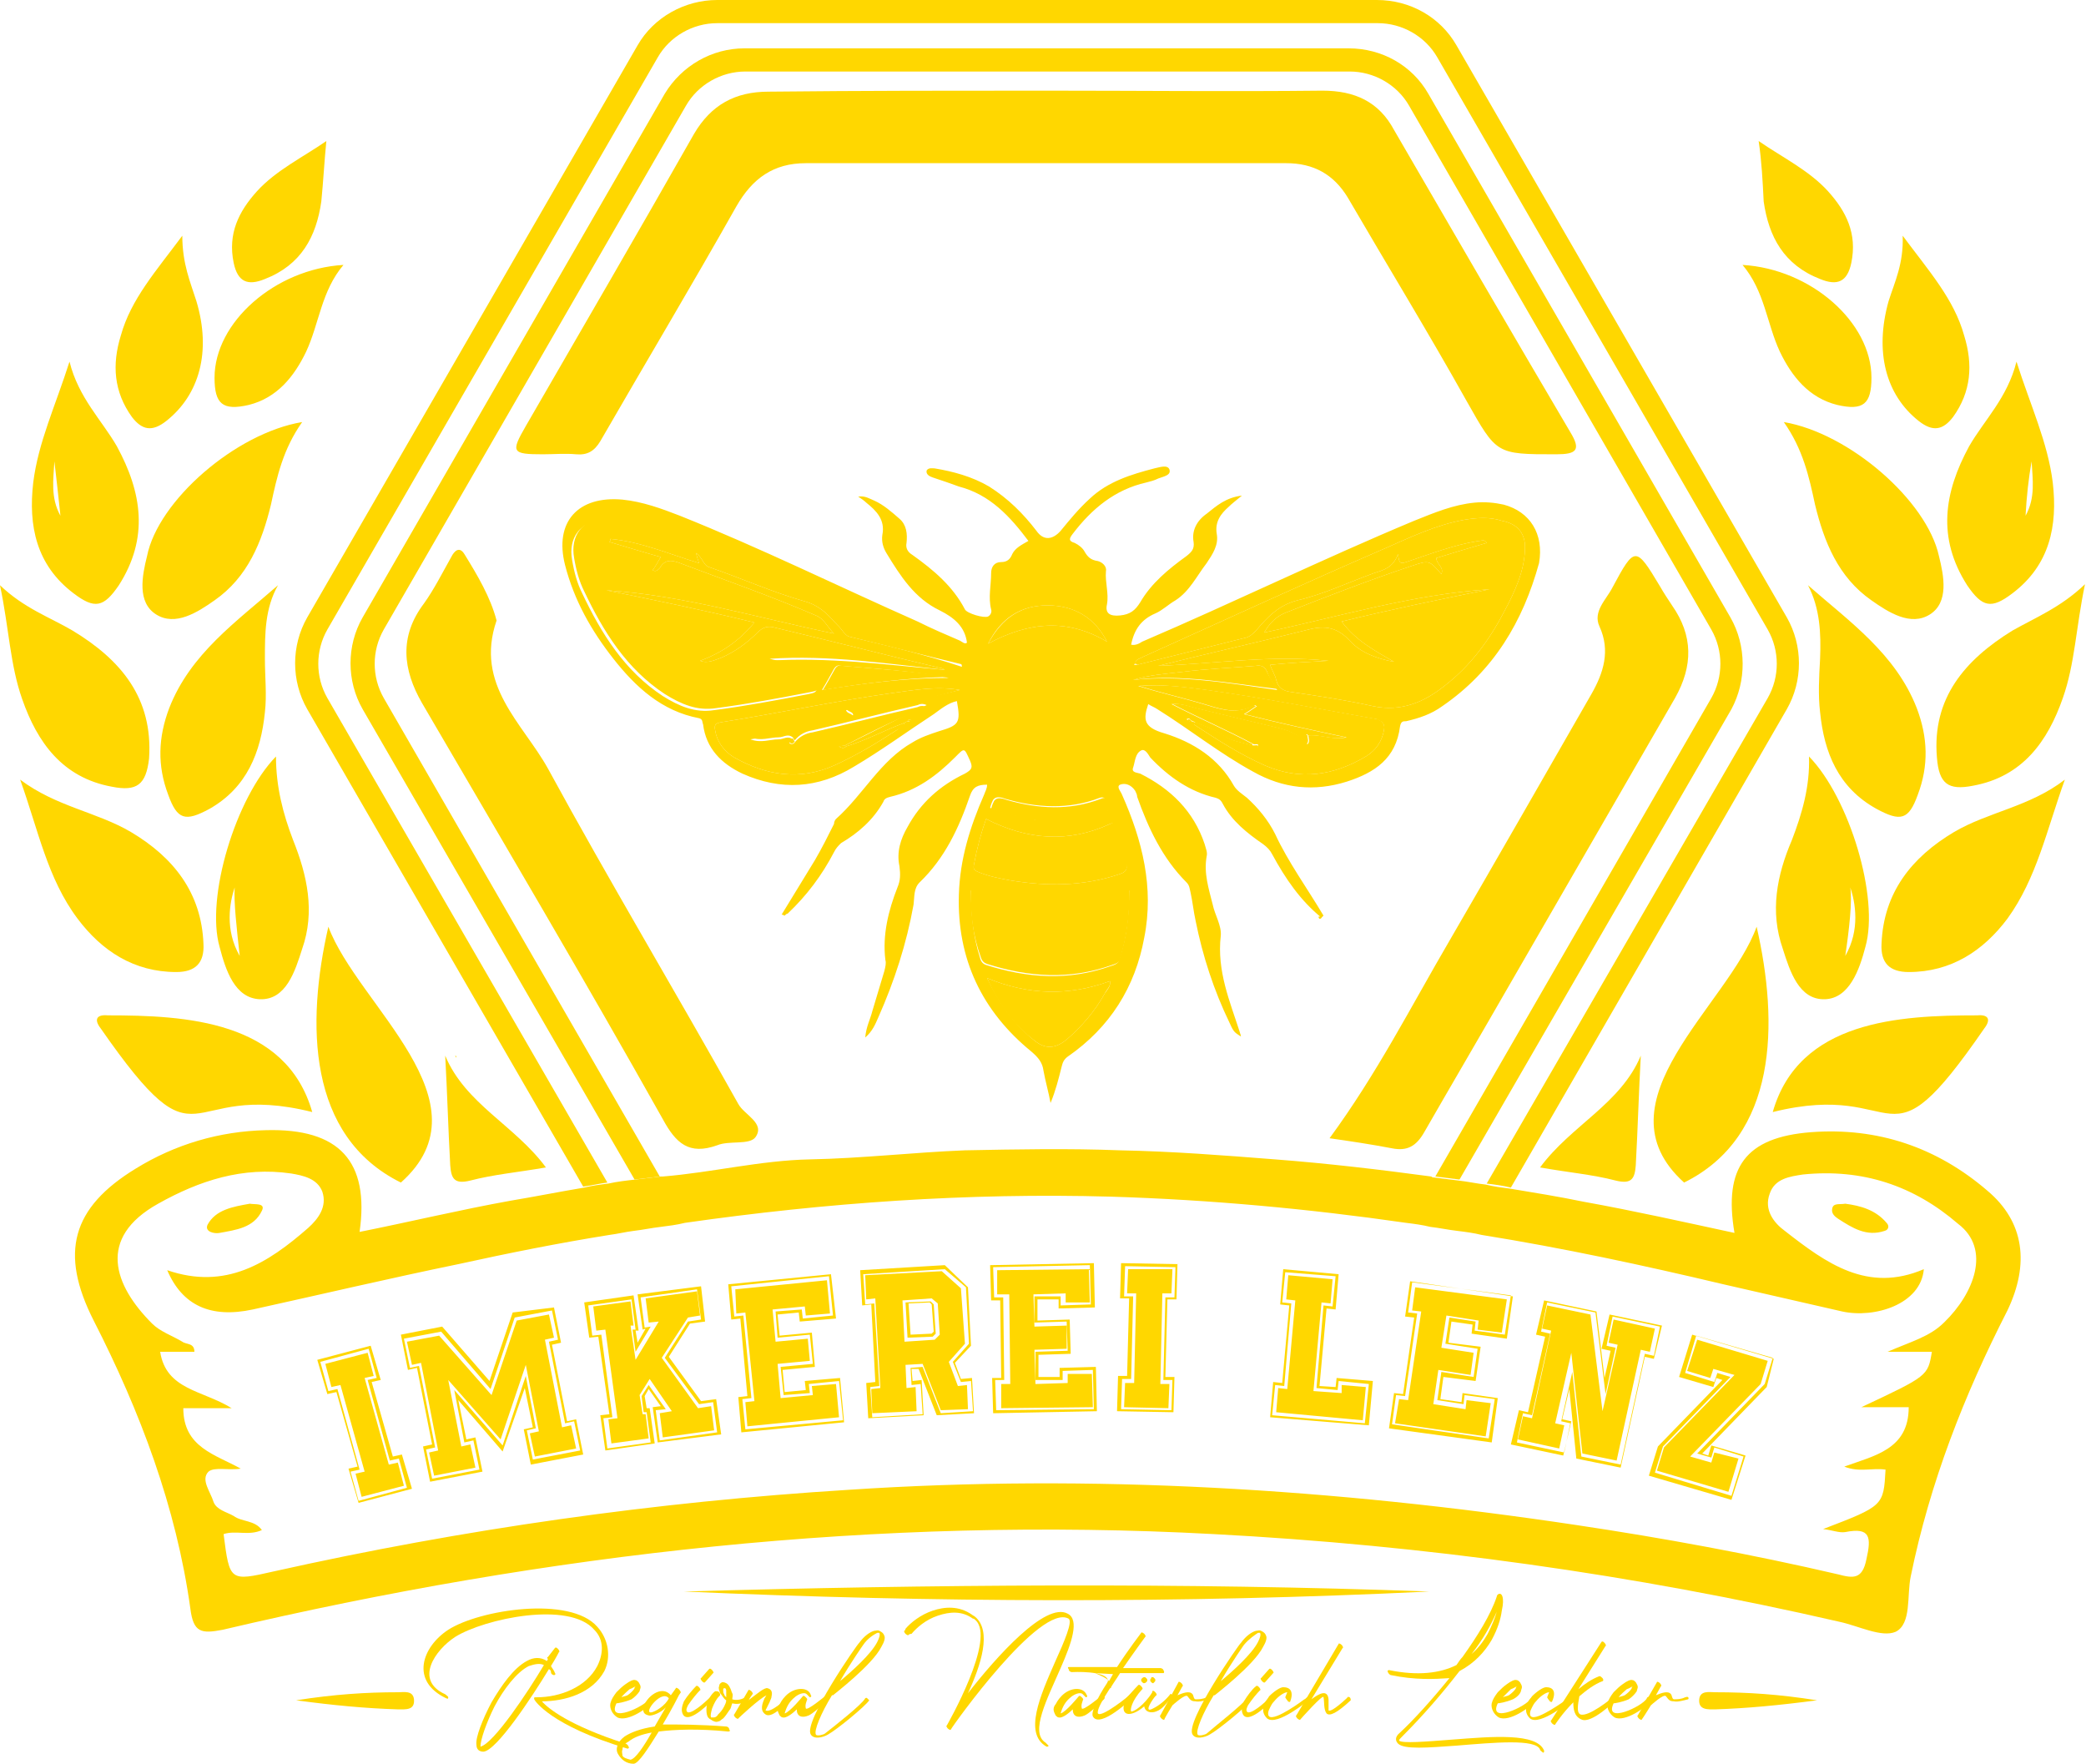
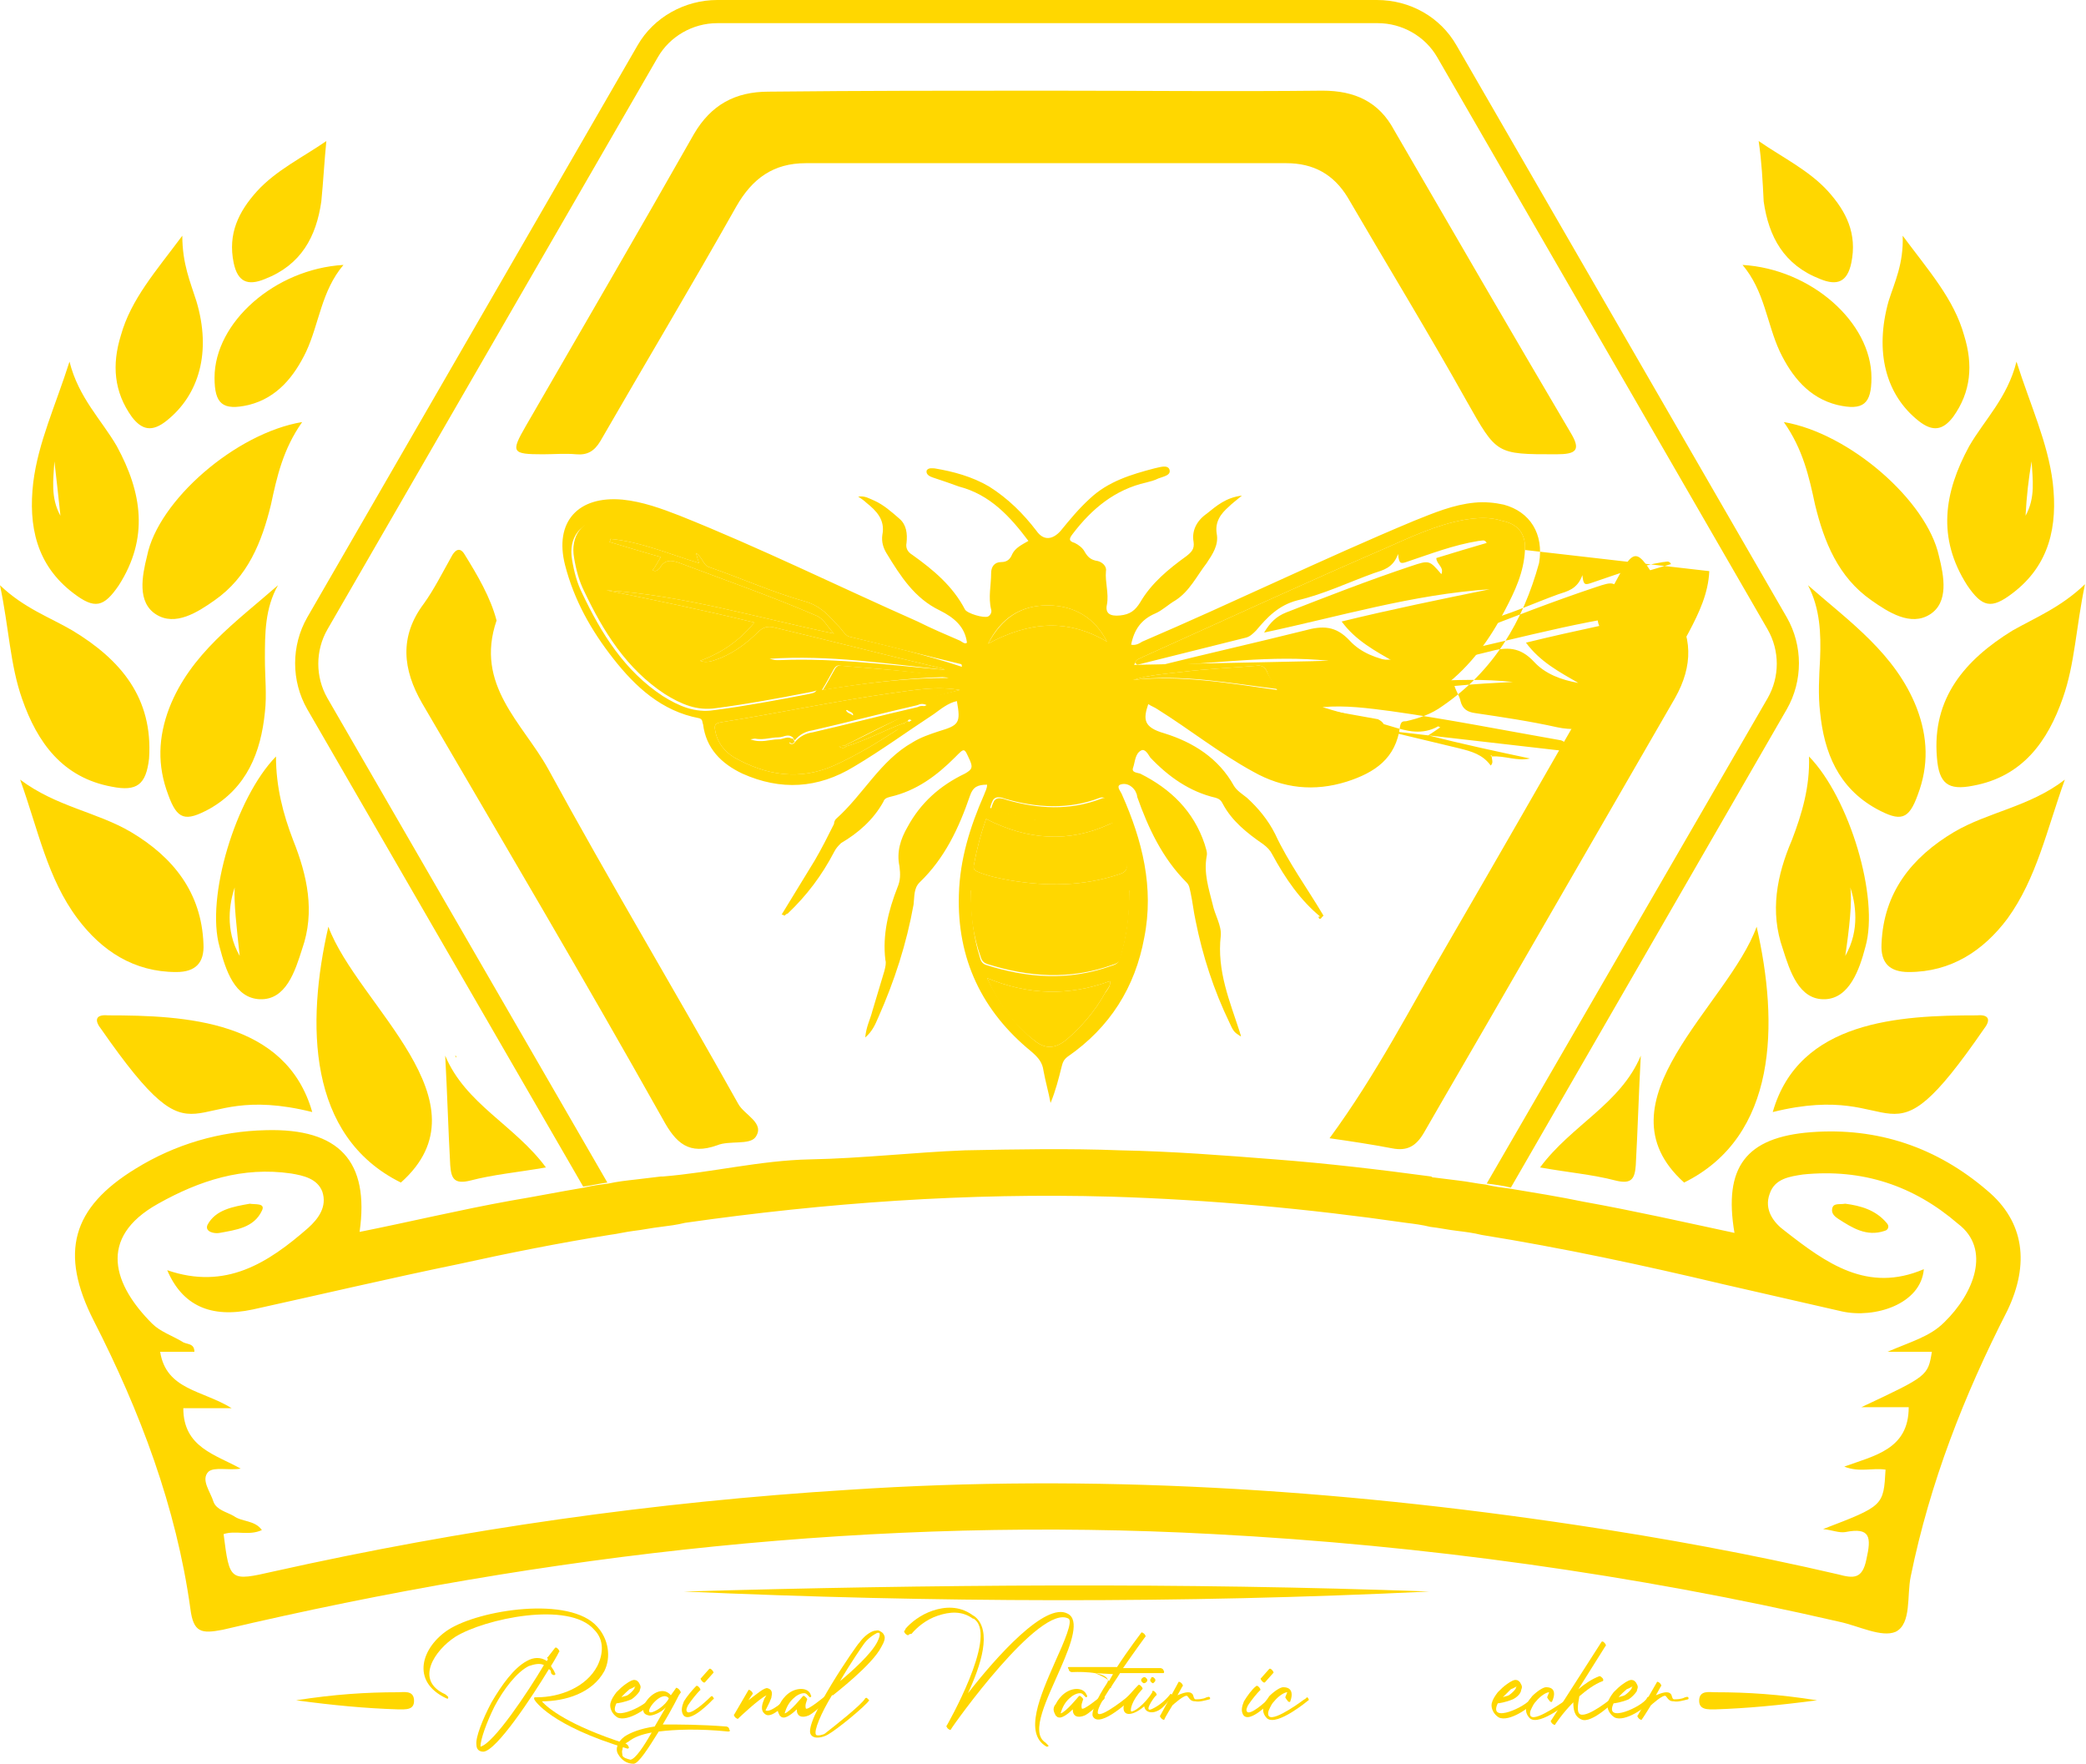
<svg xmlns="http://www.w3.org/2000/svg" xml:space="preserve" id="Layer_1" x="0" y="0" version="1.1" viewBox="0 0 207.1 175.1">
  <style>*{fill:gold}</style>
  <path d="M197.3 118.2c-5-4.3-10.9-6.3-17.5-5.8-6.5.5-8.7 3.5-7.6 10-5.1-1.1-10-2.2-15-3.1-2.4-.5-4.9-.9-7.3-1.3-.8-.1-1.6-.2-2.4-.4-.9-.1-1.8-.3-2.7-.4l-2.4-.3c-.1 0-.2 0-.3-.1-5.2-.7-10.3-1.3-15.5-1.7-5.1-.4-10.2-.8-15.4-.9-5.1-.2-10.3-.1-15.4 0-5.1.2-10.2.8-15.4.9-4.9.1-9.7 1.3-14.6 1.7h-.2c-.8.1-1.7.2-2.5.3-.9.1-1.8.2-2.7.4-.8.1-1.6.2-2.4.4-2.4.4-4.9.9-7.3 1.3-5 .9-10 2.1-15 3.1 1-7-2-10.3-9.3-10.1-4.6.1-9 1.4-12.9 3.8-6.4 3.9-7.6 8.4-4.2 15.1 4.6 9 8.2 18.5 9.6 28.6.3 2.4 1.1 2.5 3.2 2.1 32.3-7.6 65.1-11.3 98.4-9.5 20.9 1.1 41.7 4 62.1 8.7 1.9.4 4.2 1.6 5.6 1 1.6-.8 1.1-3.6 1.5-5.5 1.9-9.3 5.3-18 9.6-26.4 2.2-4.6 1.7-8.8-2-11.9m-4.3 13.1c-1.4 1.4-3.3 1.9-5.6 2.9h4.4c-.4 2.4-.4 2.4-7 5.5h4.7c0 4.2-3.4 4.8-6.4 5.9 1.5.6 2.8.1 4.1.3-.2 3.6-.2 3.6-6.2 5.9.9.1 1.6.4 2.2.3 2.5-.5 2.6.5 2.1 2.7-.4 2-1.3 1.9-2.8 1.5-8.6-2-17.3-3.6-26-4.9-24-3.6-48-5.1-72.2-3.5-19.3 1.2-38.3 3.9-57.1 8.1-4.4 1-4.4 1-5-3.7 1.2-.4 2.5.2 3.8-.4-.7-1-2-.8-2.8-1.4-.7-.4-1.7-.6-2-1.4-.3-1-1.3-2.2-.5-3 .6-.5 2-.1 3.2-.3-2.5-1.4-5.7-2.1-5.7-6H23c-2.9-1.8-6.5-1.8-7.1-5.6h3.4c0-.9-.8-.7-1.2-1-1-.6-2.2-1-3-1.8-3.8-3.8-5.5-8.5.6-11.9 4.1-2.3 8.4-3.7 13.2-3 1.2.2 2.6.5 3.1 1.8.5 1.5-.4 2.7-1.4 3.6-4 3.5-8.2 6.2-14 4.2 1.5 3.5 4.3 4.8 8.5 3.9 6.8-1.5 13.6-3.1 20.4-4.5 5-1.1 10-2.1 15-2.9.8-.1 1.6-.3 2.4-.4.9-.1 1.8-.3 2.7-.4.8-.1 1.6-.2 2.4-.4 14-2 28.1-3 42.3-2.6 9.8.3 19.6 1.2 29.3 2.6.8.1 1.6.2 2.4.4.9.1 1.8.3 2.7.4.8.1 1.6.2 2.4.4 8.1 1.3 16 3 24 4.9 3.9.9 7.9 1.8 11.8 2.7 3.2.7 7.8-.7 8.1-4.2-5.6 2.4-9.7-.6-13.8-3.8-1.1-.8-2.1-2.1-1.5-3.7.5-1.5 2-1.7 3.3-1.9 5.9-.6 11 1.1 15.4 4.9 3.3 2.5 1.6 6.9-1.4 9.8" />
  <path d="M103.8 9c9.2 0 18.3.1 27.5 0 3.2 0 5.6 1.1 7.1 3.9 5.8 10 11.6 20 17.5 30 1.1 1.8.6 2.2-1.4 2.2-6 0-5.9 0-8.9-5.3-3.8-6.8-7.9-13.5-11.8-20.2-1.4-2.3-3.4-3.4-6.1-3.4H80c-3.2 0-5.3 1.5-6.9 4.3-4.4 7.8-9 15.5-13.5 23.3-.6 1-1.3 1.4-2.4 1.3s-2.2 0-3.3 0c-3.1 0-3.2-.2-1.7-2.8 5.6-9.7 11.2-19.3 16.7-29 1.7-2.9 4.1-4.2 7.4-4.2C85.6 9 94.7 9 103.8 9M49.3 61.6c-2.2 6.4 2.6 10.2 5.1 14.7 6.1 11.2 12.7 22.2 18.9 33.3.6 1.1 2.7 1.9 1.7 3.3-.6.8-2.6.3-3.8.8-2.8 1-4.1-.2-5.4-2.6C58 97.2 49.9 83.5 41.9 69.8c-1.9-3.3-2.3-6.6.2-9.9 1-1.4 1.8-3 2.7-4.6.3-.6.8-1.1 1.3-.3 1.3 2.1 2.6 4.3 3.2 6.6M132 113c4.7-6.4 8.1-13.1 11.9-19.6 4.7-8.1 9.4-16.3 14.1-24.5 1.2-2.1 1.9-4.3.8-6.7-.7-1.5.7-2.7 1.3-3.9 2.2-4.1 2.3-4.1 4.7-.1.4.7.8 1.3 1.2 1.9 2.1 3 2.1 6 .3 9.2l-16.8 29.1c-2.7 4.7-5.4 9.3-8.1 14-.8 1.4-1.7 1.9-3.2 1.6-2.1-.4-4.1-.7-6.2-1m9.9 45c-24.7 1.2-49.3 1.1-74 0 24.6-.7 49.3-.9 74 0" class="st0" />
  <path d="M2 77.4c1.8 5 2.7 9.8 5.7 13.8 2.4 3.2 5.6 5.3 9.8 5.3 1.9 0 2.8-.9 2.7-2.8-.2-5.1-3-8.6-7.2-11.1-3.4-2-7.4-2.5-11-5.2M32.6 92c-2.2 9.6-2.1 20.8 7.2 25.4 9-8-4.3-17.6-7.2-25.4M7.2 62.6C5 61.3 2.4 60.4 0 58.1c.9 4.3 1 7.9 2.2 11.3 1.5 4.3 4 7.8 8.9 8.7 2.5.5 3.4-.2 3.7-2.8.4-6-2.8-9.8-7.6-12.7m-1.6 8.6q0-.15 0 0m1.3-35.3c-1.4 4.4-3.1 8-3.6 12-.5 4.3.3 8.2 4 11 2.1 1.6 3 1.4 4.5-.8 3-4.7 2.3-9.2-.2-13.8-1.5-2.6-3.8-4.8-4.7-8.4M6 51.2c-1-1.8-.7-3.6-.6-5.4q.3 2.55.6 5.4m20.3 14.2c0 1.8.2 3.6 0 5.3-.4 4-1.8 7.5-5.5 9.6-2.4 1.3-3.2 1.1-4.1-1.4-1.1-2.9-1-5.7.1-8.6 2.1-5.4 6.7-8.6 10.8-12.2-1.3 2.3-1.3 4.8-1.3 7.3M30 41.9c-1.9 2.7-2.5 5.4-3.1 8.2-.9 3.7-2.3 7.2-5.6 9.5-1.7 1.2-3.9 2.6-5.8 1.4s-1.4-3.8-.9-5.8C15.7 49.7 23.4 43 30 41.9m-2.6 33.2c-4 4.1-7 14-5.6 18.9.6 2.3 1.5 5.1 4 5.2 2.6.1 3.5-2.8 4.2-5 1.3-3.7.5-7.3-.9-10.8-1-2.6-1.7-5.3-1.7-8.3m-3.6 19.8c-1.5-2.6-1-5.3-.5-6.8-.1 1.4.2 4.1.5 6.8m7.2 15.5c-2.6-9.1-12.6-9.6-20.3-9.6-1.1-.1-1.4.4-.7 1.3 10.3 14.8 7.8 5 21 8.3m-12.9-87c-2.6 3.5-5.1 6.3-6.1 9.9-.9 2.9-.7 5.6 1.1 8.1 1 1.3 2 1.5 3.4.4 3.3-2.6 4.5-6.9 3-11.9-.6-1.9-1.4-3.7-1.4-6.5m16 2.9c-6.8.4-12.8 5.7-12.8 11.2 0 2.6.8 3.3 3.4 2.7 2.8-.7 4.5-2.8 5.7-5.3 1.3-2.8 1.5-6 3.7-8.6M32.4 14c-2.3 1.6-5 2.9-6.9 5-1.8 2-2.9 4.2-2.3 7.1.4 1.9 1.4 2.3 3.1 1.6 3.6-1.4 5.1-4.2 5.6-7.7.2-2 .3-4 .5-6m21.8 101.9c-3.1-4.2-8-6.3-10-11.1.2 3.6.3 7.3.5 10.9.1 1.3.4 1.9 2 1.5 2.3-.6 4.6-.8 7.5-1.3M205 77.4c-1.8 5-2.8 9.8-5.7 13.8-2.4 3.2-5.6 5.3-9.8 5.3-1.9 0-2.8-.9-2.7-2.8.2-5.1 3-8.6 7.2-11.1 3.4-2 7.5-2.5 11-5.2M174.4 92c2.2 9.6 2.1 20.8-7.2 25.4-8.9-8 4.4-17.6 7.2-25.4m25.4-29.4c2.3-1.3 4.8-2.3 7.2-4.6-.9 4.3-1 7.9-2.2 11.3-1.5 4.3-4 7.8-8.9 8.7-2.5.5-3.4-.2-3.6-2.8-.5-5.9 2.8-9.7 7.5-12.6m1.6 8.6q0-.15 0 0m-1.2-35.3c1.4 4.4 3.1 8 3.6 12 .5 4.3-.3 8.2-4 11-2.1 1.6-3 1.4-4.5-.8-3-4.7-2.3-9.2.2-13.8 1.5-2.6 3.8-4.8 4.7-8.4m.9 15.3c1-1.8.7-3.6.6-5.4q-.45 2.55-.6 5.4m-20.4 14.2c-.1 1.8-.2 3.6 0 5.3.4 4 1.8 7.5 5.6 9.6 2.4 1.3 3.2 1.1 4.1-1.4 1.1-2.9 1-5.7-.1-8.6-2.1-5.4-6.7-8.6-10.8-12.2 1.2 2.3 1.3 4.8 1.2 7.3m-3.6-23.5c1.9 2.7 2.5 5.4 3.1 8.2.9 3.7 2.3 7.2 5.6 9.5 1.7 1.2 3.9 2.6 5.8 1.4s1.4-3.8.9-5.8c-1.2-5.5-8.9-12.2-15.4-13.3m2.5 33.2c4 4.1 7 14 5.6 18.9-.6 2.3-1.6 5.1-4 5.2-2.6.1-3.5-2.8-4.2-5-1.3-3.7-.6-7.3.9-10.8 1-2.6 1.8-5.3 1.7-8.3m3.6 19.8c1.5-2.6 1-5.3.5-6.8.2 1.4-.1 4.1-.5 6.8m-7.2 15.5c2.6-9.1 12.6-9.6 20.3-9.6 1.1-.1 1.4.4.7 1.3-10.2 14.8-7.7 5-21 8.3m12.9-87c2.6 3.5 5.1 6.3 6.1 9.9.9 2.9.7 5.6-1.1 8.1-1 1.3-2 1.5-3.4.4-3.3-2.6-4.4-6.9-3-11.9.6-1.9 1.5-3.7 1.4-6.5M173 26.3c6.8.4 12.8 5.7 12.8 11.2 0 2.6-.8 3.3-3.4 2.7-2.8-.7-4.5-2.8-5.7-5.3-1.3-2.8-1.5-6-3.7-8.6m1.6-12.3c2.3 1.6 5 2.9 6.9 5 1.8 2 2.9 4.2 2.3 7.1-.4 1.9-1.4 2.3-3.1 1.6-3.6-1.4-5.1-4.2-5.6-7.7-.1-2-.2-4-.5-6m-21.7 101.9c3.1-4.2 8-6.3 10-11.1-.2 3.6-.3 7.3-.5 10.9-.1 1.3-.4 1.9-2 1.5-2.3-.6-4.7-.8-7.5-1.3" />
  <path d="M29.4 168.8c3.8-.6 7-.8 10.1-.8.6 0 1.5-.2 1.6.7.1 1.1-.8 1-1.6 1-3.2-.1-6.4-.4-10.1-.9m151 0c-3.8-.6-6.9-.8-10.1-.8-.6 0-1.5-.2-1.6.7-.1 1.1.9 1 1.6 1 3.1-.1 6.3-.4 10.1-.9" class="st0" />
  <path d="M45.3 105c0-.1 0-.2-.1-.2 0 0 0 .1.1.2m129.3-91h-.1zm8.6 105.5c1.5.2 3 .6 4.1 1.9.3.3.2.7-.2.8-1.8.6-3.2-.3-4.6-1.2-.3-.2-.7-.5-.6-1 .1-.6.7-.4 1.3-.5m-158.4 0c.5.1 1.6-.1 1.2.7-.8 1.7-2.6 1.9-4.2 2.2-.5.1-1.5-.1-1.2-.8.8-1.5 2.5-1.8 4.2-2.1" />
  <path d="M177.4 61.3 144.6 4.5C143 1.7 140 0 136.7 0H71.2c-3.2 0-6.3 1.7-7.9 4.5L30.5 61.3c-1.6 2.8-1.6 6.3 0 9.1l27.4 47.4c.8-.1 1.6-.3 2.4-.4L32.5 69.3c-1.2-2.1-1.2-4.7 0-6.8L65.3 5.7c1.2-2.1 3.5-3.4 5.9-3.4h65.6c2.4 0 4.7 1.3 5.9 3.4l32.8 56.8c1.2 2.1 1.2 4.7 0 6.8l-27.9 48.2c.8.1 1.6.2 2.4.4l27.4-47.5c1.6-2.8 1.6-6.3 0-9.1" class="st0" />
  <path d="M193 131.3c-1.4 1.4-3.3 1.9-5.6 2.9h4.4c-.4 2.4-.4 2.4-7 5.5h4.7c0 4.2-3.4 4.8-6.4 5.9 1.5.6 2.8.1 4.1.3-.2 3.6-.2 3.6-6.2 5.9.9.1 1.6.4 2.2.3 2.5-.5 2.6.5 2.1 2.7-.4 2-1.3 1.9-2.8 1.5-8.6-2-17.3-3.6-26-4.9-24-3.6-48-5.1-72.2-3.5-19.3 1.2-38.3 3.9-57.1 8.1-4.4 1-4.4 1-5-3.7 1.2-.4 2.5.2 3.8-.4-.7-1-2-.8-2.8-1.4-.7-.4-1.7-.6-2-1.4-.3-1-1.3-2.2-.5-3 .6-.5 2-.1 3.2-.3-2.5-1.4-5.7-2.1-5.7-6H23c-2.9-1.8-6.5-1.8-7.1-5.6h3.4c0-.9-.8-.7-1.2-1-1-.6-2.2-1-3-1.8-3.8-3.8-5.5-8.5.6-11.9 4.1-2.3 8.4-3.7 13.2-3 1.2.2 2.6.5 3.1 1.8.5 1.5-.4 2.7-1.4 3.6-4 3.5-8.2 6.2-14 4.2 1.5 3.5 4.3 4.8 8.5 3.9 6.8-1.5 13.6-3.1 20.4-4.5 5-1.1 10-2.1 15-2.9.8-.1 1.6-.3 2.4-.4.9-.1 1.8-.3 2.7-.4.8-.1 1.6-.2 2.4-.4 14-2 28.1-3 42.3-2.6 9.8.3 19.6 1.2 29.3 2.6.8.1 1.6.2 2.4.4.9.1 1.8.3 2.7.4.8.1 1.6.2 2.4.4 8.1 1.3 16 3 24 4.9 3.9.9 7.9 1.8 11.8 2.7 3.2.7 7.8-.7 8.1-4.2-5.6 2.4-9.7-.6-13.8-3.8-1.1-.8-2.1-2.1-1.5-3.7.5-1.5 2-1.7 3.3-1.9 5.9-.6 11 1.1 15.4 4.9 3.3 2.5 1.6 6.9-1.4 9.8" style="fill:none" />
-   <path d="m171.8 61.3-30-52c-1.6-2.8-4.6-4.5-7.9-4.5h-60c-3.2 0-6.2 1.7-7.9 4.5l-30 52c-1.6 2.8-1.6 6.3 0 9.1l27 46.7c.8-.1 1.7-.2 2.5-.3L38.1 69.3c-1.2-2.1-1.2-4.7 0-6.8l30-52c1.2-2.1 3.5-3.4 5.9-3.4h60c2.4 0 4.7 1.3 5.9 3.4l30 52c1.2 2.1 1.2 4.7 0 6.8l-27.4 47.5 2.4.3 27-46.7c1.5-2.8 1.5-6.3-.1-9.1m-135 72.3 1 3.4-.9.2 2.1 7.4.9-.2 1 3.4-5.3 1.4-1-3.4.9-.2-2.1-7.4-.9.2-1-3.4zm-4.2 4.5.9-.2 2.2 8-.9.2.8 2.9 4.8-1.3-.8-2.9-.9.2-2.2-8 .9-.2-.8-2.9-4.8 1.3zm3.6-1.3.9-.2-.6-2.3-4.2 1.1.6 2.3.9-.2 2.4 8.6-.9.2.6 2.3 4.2-1.1-.6-2.3-.9.2zm18.8-7 .7 3.5-.9.2 1.5 7.6.9-.2.7 3.5-5.2 1-.7-3.5.9-.2-.8-3.9-2.2 6.3-4.4-5.1.8 3.9.9-.2.7 3.4-5.2 1-.7-3.5.9-.2-1.5-7.6-.9.2-.7-3.5 4.1-.8 4.7 5.4 2.3-6.8zm-.2.3-3.7.7-2.4 7.1-4.9-5.7-3.7.7.6 2.9.9-.2 1.6 8.1-.9.2.6 2.9 4.7-.9-.6-2.9-.9.2-1-5.2 4.8 5.5 2.3-6.9 1 5.2-.9.2.6 2.9 4.7-.9-.6-2.9-.9.2-1.6-8.1.9-.2zm.2 2.7-.9.2 1.7 8.7.9-.2.5 2.3-4.1.8-.5-2.3.9-.2-1.3-6.6-2.5 7.4-5.2-5.9 1.3 6.6.9-.2.5 2.3-4.1.8-.5-2.3.9-.2-1.7-8.7-.9.2-.5-2.3 3.2-.6 5.2 5.9 2.5-7.4 3.2-.6zm15-1.6-1.5.2-2.1 3.3 3.2 4.4 1.5-.2.5 3.5-6.3.8-.5-3.5.8-.1-1.2-1.7-.4.7.2 1.2h.3l.5 3.5-4.9.7-.5-3.5.9-.1-1.1-7.7-.9.1-.5-3.5 4.9-.7.5 3.5h-.3l.2 1.2.8-1.4-.3.1-.5-3.5 6.3-.8zm-6.4-2.4.4 3 .6-.1-1.5 2.5-.3-2.2h.3l-.4-3-4.3.6.4 3 .9-.1 1.1 8.2-.9.1.4 3 4.3-.6-.4-3h-.3l-.2-1.6.7-1.1 1.7 2.4-1 .1.4 3 5.7-.8-.4-3-1.4.2-3.4-4.6 2.3-3.6 1.3-.2-.4-3zm2.1 6 3.6 5 1.3-.2.3 2.4-5.1.7-.3-2.4 1.2-.2-2.2-3.2-1 1.6.3 1.9h.3l.3 2.4-3.7.5-.3-2.4.9-.1-1.2-8.8-.9.1-.3-2.4 3.7-.5.3 2.4h-.3l.5 3.4 2.3-3.8-1 .1-.3-2.4 5.1-.7.3 2.4-1.2.2zm17.3-3.9-3.6.3-.1-.9-2.1.2.2 2.1 3.2-.3.3 3.4-3.2.3.2 2.2 2.1-.2-.1-.9 3.5-.3.4 4.4-10.2 1-.3-3.5.9-.1-.7-7.7-.9.1-.3-3.5 10.2-1zm-10.4-3.2.3 3 .9-.1.8 8.2-.9.1.3 3 9.7-.9-.4-3.9-3 .3.1.9-2.6.2-.3-2.8 3.2-.3-.3-2.9-3.2.3-.2-2.6 2.6-.2.1.9 3-.3-.4-3.9zm9.5-.6.3 3.3-2.4.2-.1-.9-3.2.3.3 3.2 3.2-.3.2 2.2-3.2.3.3 3.4 3.2-.3-.1-.9 2.4-.2.3 3.3-9.1.9-.2-2.4.9-.1-.9-8.8-.9.1-.1-2.4zm14 .7.3 5.8-1.6 1.7.6 1.6 1.1-.1.2 3.5-3.7.2-1.8-4.6h-.7l.1 1.2.9-.1.2 3.5-5.5.3-.2-3.5.9-.1-.4-7.7-.9.1-.2-3.5 8.4-.5zm-10.4-1.3.2 3 .9-.1.5 8.2-.9.1.2 3 5-.3-.2-3-.9.1-.1-1.7 1.2-.1 1.8 4.6 3.2-.2-.2-3-1 .1-.8-2 1.6-1.8-.3-5.6-2.1-1.8zm10.1 6.9-1.6 1.8.9 2.4.9-.1.1 2.4-2.7.1-1.8-4.6-1.7.1.1 2.3.9-.1.1 2.4-4.4.2-.1-2.4.9-.1-.5-8.9-.9.1-.1-2.4 7.6-.4 1.9 1.7zm-3-.4.5-.5-.2-3.1-.6-.5-2.9.2.2 4.1zm-2.9-3.7 2.5-.1.3.3.2 2.9-.3.3-2.5.1zm.5 3.2 2.1-.1.2-.2-.2-2.7-.2-.2-2.1.1zm18.3-2.7-3.6.1v-.9H103v2.1l3.2-.1.1 3.4-3.2.1v2.2h2.1v-.9l3.6-.1.1 4.4-10.3.2-.1-3.5h.9l-.1-7.7h-.9l-.1-3.5 10.3-.2zm-10.1-4 .1 3h.9l.1 8.2h-.9l.1 3 9.7-.1-.1-3.9-3 .1v.9h-2.7v-2.8l3.2-.1-.1-2.9-3.2.1v-2.6h2.6v.9l3-.1-.1-3.9zm9.5.2.1 3.3h-2.4v-.9l-3.2.1.1 3.2 3.2-.1v2.3l-3.2.1.1 3.4 3.2-.1v-.9h2.4l.1 3.3-9.1.1v-2.4h.9l-.1-8.9H99v-2.4zm8.8-.5-.1 3.5h-.9l-.2 7.7h.9l-.1 3.5-5.6-.1.1-3.5h.9l.2-7.7h-.9l.1-3.5zm-5.3 3.2h.9l-.2 8.2h-.9l-.1 3 5 .1.1-3h-.9l.2-8.2h.9l.1-3-5-.1zm3.8-.3h.9l.1-2.4H112l-.1 2.4h.9l-.2 8.9h-.9l-.1 2.4 4.4.1.1-2.4h-.9zm20.9 8.7-.4 4.4-9.8-.8.3-3.5.9.1.7-7.7-.9-.1.3-3.5 5.5.5-.3 3.5-.9-.1-.7 7.7 1.6.1.1-.9zm-5.6.7.7-8.2.9.1.3-3-5-.4-.3 3 .9.1-.7 8.2-.9-.1-.3 3 9.2.8.4-3.9-3-.3-.1.9zm2.5.5-2.8-.2.8-8.8.9.1.2-2.4-4.4-.4-.2 2.4.9.1-.8 8.8-.9-.1-.2 2.4 8.6.8.3-3.3-2.4-.2zm16.4-5.4-3.5-.5.1-.9-2.1-.3-.3 2.1 3.2.4-.5 3.4-3.2-.4-.3 2.2 2.1.3.1-.9 3.5.5-.6 4.4-10.2-1.4.5-3.5.9.1 1.1-7.6-.9-.1.5-3.5 10.2 1.5zm-9.4-5.6-.4 3 .9.1-1.2 8.2-.9-.1-.4 2.9 9.6 1.4.6-3.9-3-.4-.1.9-2.6-.4.4-2.8 3.2.5.4-2.8-3.2-.5.4-2.6 2.6.4-.1.9 3 .4.6-3.9zm9.4 1.7-.5 3.3-2.4-.3.1-.9-3.2-.5-.5 3.2 3.2.5-.3 2.2-3.2-.5-.5 3.4 3.2.5.1-.9 2.4.3-.5 3.3-9-1.3.4-2.4.9.1 1.3-8.8-.9-.1.3-2.3zm14.6 5.9-.9-.2-2.4 11-4.4-.9-.7-6.9-.7 3 .9.2-.8 3.4-5.2-1.1.8-3.4.9.2 1.7-7.5-.9-.2.8-3.4 5.2 1.1.8 6.6.6-2.7-.9-.2.8-3.4 5.2 1.1zm-4.1-4.2-.6 2.9.9.2-1 4.6-1-8.1-4.8-1-.6 2.9.9.2-1.8 8.1-.9-.2-.6 2.9 4.7 1 .6-2.9-.9-.2 1.1-4.9.9 8.4 3.9.8 2.4-11 .9.2.6-2.9zm3.7 3.5-.9-.2-2.4 11-3.4-.7-1.1-10-1.6 7 .9.2-.5 2.3-4.1-.9.5-2.3.9.2 1.9-8.7-.9-.2.5-2.3 4.3.9 1.2 9.6 1.5-6.6-.9-.2.5-2.3 4.1.9zm11.6 3.5-6.4 6.6.6.2.3-1 3.4 1-1.4 4.4-8.2-2.4.9-2.9 6.4-6.6-.6-.2-.3.9-3.4-1 1.3-4.2 8.1 2.4zm-7-5.1-1.1 3.7 2.9.9.3-.9 1.3.4-6.7 6.9-.8 2.6 7.6 2.3 1.2-3.9-2.9-.9-.3 1-1.4-.4 6.7-6.9.8-2.6zm4.2 12.2-1 3.3-7.1-2.1.7-2.3 7-7.2-2.1-.6-.3.9-2.3-.7 1-3.1 7 2.1-.7 2.3-7 7.2 2.1.6.3-1z" />
  <path d="m89.9 72-.9.5zm.4-.3-.4.3c.5-.3.6-.4.7-.5-.1.1-.2.1-.3.2" />
-   <path d="M149.3 50.1c-.9-.2-1.9-.3-2.9-.2-2.1.2-4 1-6 1.8-9.1 3.8-17.9 8.1-27 12-.3.2-.7.4-1.1.3.3-1.5 1-2.5 2.4-3.1.7-.3 1.3-.9 2-1.3 1.4-.9 2.1-2.4 3.1-3.7.6-.9 1.2-1.8 1-2.9-.2-1.2.4-2 1.2-2.7.3-.3.7-.6 1.3-1.1-1.6.2-2.5 1-3.5 1.8-1 .7-1.5 1.7-1.3 2.8.1.7-.2 1-.7 1.4-1.8 1.3-3.5 2.7-4.6 4.6-.5.8-1 1.2-2 1.3s-1.5-.2-1.3-1.1c.2-1.1-.2-2.2-.1-3.3.1-.5-.4-.9-.8-1-.7-.1-1-.4-1.3-.9-.2-.4-.6-.7-1-.9-.7-.2-.5-.5-.2-.9 1.9-2.5 4.2-4.4 7.3-5.1.4-.1.8-.2 1.2-.4.5-.2 1.3-.3 1.1-.9-.2-.5-1-.2-1.5-.1-2.3.6-4.6 1.3-6.4 3-1.1 1-2 2.1-2.9 3.2-.8.9-1.7 1-2.4 0-1.3-1.7-2.8-3.2-4.7-4.4-1.7-1-3.6-1.5-5.4-1.8-.2 0-.6-.1-.8.2-.1.4.3.6.6.7.9.3 1.8.6 2.6.9 3.1.8 5.1 3 6.9 5.4-.7.4-1.3.7-1.6 1.3-.2.5-.5.8-1.1.8-.7 0-1 .5-1 1.1 0 1.2-.3 2.4 0 3.6.1.3-.1.6-.3.7-.4.2-2.1-.3-2.3-.7-1.2-2.3-3.1-3.9-5.2-5.4q-.75-.45-.6-1.2c.1-.9 0-1.8-.7-2.4-.8-.7-1.6-1.4-2.5-1.8-.5-.2-.9-.5-1.6-.4.3.2.6.4.8.6 1 .8 1.9 1.7 1.6 3.2-.1.7.1 1.3.4 1.8 1.4 2.3 2.8 4.5 5.3 5.7 1.4.7 2.5 1.6 2.7 3.2-.2.2-.5-.1-.7-.2-1.4-.6-2.8-1.2-4.2-1.9-7.9-3.5-15.6-7.3-23.6-10.5-1.8-.7-3.7-1.4-5.7-1.6-4.4-.4-6.8 2.2-5.7 6.5.9 3.5 2.6 6.5 4.8 9.3s4.8 5.2 8.5 5.9c.4.1.3.4.4.6.3 2.4 1.8 3.9 3.9 4.9 3.8 1.7 7.5 1.5 11.1-.7 2.7-1.6 5.3-3.5 7.9-5.2.7-.5 1.4-1.1 2.3-1.3.4 2.2.2 2.4-1.8 3-.9.3-1.8.6-2.6 1.1-3.2 1.8-4.9 5.2-7.6 7.6-.1.1-.2.3-.2.5-.6 1.2-1.2 2.4-1.9 3.6l-3.3 5.4c.2 0 .2.1.3.1.1-.1.2-.2.3-.2 1.9-1.8 3.4-3.8 4.6-6.1.2-.4.4-.6.7-.9 1.7-1 3.2-2.3 4.2-4.1.1-.3.3-.4.7-.5 2.6-.6 4.6-2.1 6.4-3.9 1-1 .9-1 1.5.3.3.7.2.9-.5 1.3-2.5 1.2-4.4 2.9-5.7 5.3-.7 1.2-1.1 2.5-.8 3.9.1.8.1 1.4-.2 2.1-.9 2.3-1.5 4.7-1.2 7.2.1.3 0 .7-.1 1.1-.4 1.3-.8 2.7-1.2 4-.2.8-.6 1.5-.7 2.6.7-.6 1-1.3 1.3-2 1.6-3.6 2.8-7.3 3.5-11.2.1-.8 0-1.6.6-2.2 2.5-2.4 3.9-5.4 5-8.6.3-.9.8-1.1 1.7-1.1 0 .4-.2.7-.3 1-1.4 3.2-2.4 6.4-2.5 9.9-.2 6.4 2.3 11.6 7.2 15.6.7.6 1.1 1.1 1.2 1.9.2 1.1.5 2.1.7 3.2.5-1.2.8-2.4 1.1-3.6.1-.4.2-.7.6-1 4.2-2.9 6.7-6.9 7.6-11.8 1-5-.2-9.7-2.2-14.2-.1-.3-.6-.8-.2-1 .5-.2 1.1 0 1.5.6.1.2.2.4.2.6 1.1 3.1 2.5 6.1 4.9 8.5.3.3.3.6.4 1 .2.9.3 1.9.5 2.8.7 3.5 1.8 6.9 3.4 10.2.4.9.5.9 1.1 1.3 0-.2-.1-.3-.1-.4-1-3.1-2.3-6.1-1.9-9.6.1-1-.6-2.1-.8-3.1-.4-1.6-.9-3.1-.6-4.8.1-.4-.1-.8-.2-1.2-1.1-3.3-3.4-5.5-6.4-7-.3-.1-.9-.1-.7-.6.2-.6.2-1.4.8-1.7.4-.2.7.4.9.7 1.8 1.9 3.9 3.4 6.5 4 .3.1.5.2.7.6.9 1.7 2.4 2.9 4 4 .4.3.7.6.9 1 1.3 2.4 2.8 4.6 4.9 6.3l.2-.2c-1.6-2.7-3.5-5.3-4.8-8.1-.7-1.4-1.7-2.6-2.8-3.6-.5-.4-1-.7-1.3-1.2-1.5-2.7-4-4.3-6.9-5.2-2.1-.6-2.1-1.4-1.6-2.9.3.2.6.3.9.5 3.2 2 6.2 4.4 9.5 6.2 3 1.7 6.1 2 9.3 1 2.8-.9 4.9-2.3 5.3-5.5.1-.5.3-.5.6-.5 1.3-.3 2.5-.7 3.6-1.5 5.1-3.5 8-8.4 9.6-14.2.5-2.9-.9-5.1-3.5-5.8M86.1 70.7c-.8.2-1.3-.6-2.1-.4.1.4.7.3.7.7-3.3.8-6.5 1.6-10.2 2.2 1.1.4 1.9 0 2.8 0 .5 0 .9-.4 1.4 0 .1.1.1.2.2.3.5-.6 1.1-.9 1.8-1 3.5-.8 6.9-1.7 10.4-2.5.2-.1.5-.2.9 0-2.8 1.3-5.4 2.7-8.1 4l.1.1c2-.6 3.8-1.6 5.7-2.3l.4-.2c.1-.2.2-.2.4-.1-.1.1-.2.1-.3.2s-.2.2-.4.2l-.8.6c-2 1.3-4 2.5-6.2 3.5-3.4 1.5-6.7 1-9.9-.8-1-.6-1.7-1.5-1.9-2.7-.1-.5 0-.7.6-.8 5.7-.9 11.3-2.1 17-2.9 2.2-.3 4.4-.7 6.7-.3-3 .7-6.1 1.4-9.2 2.2m-4.5-2.2c.5-.8.8-1.4 1.2-2.1.2-.3.4-.4.7-.3 3.6.3 7.1.5 10.7 1.2-4.2 0-8.2.5-12.6 1.2m2.7-5.3c-.3-.1-.4-.3-.6-.5-.2-.3-.5-.6-.8-.9-.8-.9-1.6-1.7-3-2.1-3.2-.9-6.3-2.3-9.5-3.4-.6-.2-.6-.9-1.3-1.4.1.4.2.7.3 1-3-.9-5.7-2.1-8.8-2.4 0 .1 0 .2-.1.3 1.7.5 3.3 1 5.1 1.5-.3.5-.5.9-.8 1.3.3.2.5 0 .7-.2.5-.9 1.2-.8 2-.5 4.5 1.7 9.1 3.3 13.5 5.2.8.3 1.1 1.1 1.8 1.8-7.7-1.6-15-3.8-22.6-4.3 4.9 1 9.8 2 14.7 3.2-1.5 1.8-3.2 3-5.4 3.8.8.3 1.5-.1 2.1-.3 1.4-.6 2.6-1.5 3.6-2.5.5-.5 1-.7 1.7-.5 5.5 1.3 10.9 2.7 16.4 4 .2 0 .3.1.5.2-5.8-.5-11.7-1.3-17.6-.9 1.9.5 3.8.3 5.8.7l-.9 2.1c-.1.4-.4.4-.8.5-3.1.6-6.3 1.2-9.4 1.6-1.9.3-3.5-.4-5.1-1.4-3.8-2.5-6.1-6.2-8-10.2-.5-1-.8-2.1-1-3.3-.4-2.2.8-3.8 3-4 1.6-.2 3.1 0 4.6.5 4.4 1.5 8.6 3.5 12.8 5.4 5.9 2.6 11.7 5.3 17.6 8 .3.1.7.2.7.7-3.6-1.2-7.4-2.1-11.2-3M110 79.9c.3.5 0 .6-.4.7-1.7.7-4 .9-6.3.8-.3 0-.6 0-.8-.1-.6-.1-1.1-.2-1.6-.3-.1 0-.2-.1-.3-.1-.8-.2-1.6-.4-2.3-.7.1-.4.2-.6.3-.8l.1-.1c.2-.2.6-.2 1.1 0 3.1.9 6.3 1.1 9.4-.1.7-.2.6.5.8.7m-6-19.8c2.6 0 4.7 1.2 5.9 3.6-3.9-2.3-7.7-2-11.8.2 1.3-2.6 3.3-3.8 5.9-3.8m5.7 38.5c-1 1.8-2.3 3.3-3.8 4.6-1.1.9-2.1 1-3.2.1-2-1.6-3.5-3.7-4.7-6.2 4.1 1.7 8.1 1.8 12.2.3.1.5-.3.9-.5 1.2m1.4-3.3c-.1.4-.5.5-.8.6-4.2 1.5-8.3 1.2-12.4-.1-.3-.1-.5-.3-.6-.7-.7-2.2-.9-4.4-.9-6.7 5.3 1.9 10.4 2.1 15.7 0 0 2.3-.2 4.6-1 6.9m-.2-13.1c.4 1.1.6 2.3.9 3.4.2.8-.1 1-.7 1.2-3.6 1.2-7.2 1.2-10.8.6-1.1-.2-2.1-.4-3.1-.8-.5-.2-.6-.3-.5-.8q.45-2.4 1.2-4.5c4.1 2.1 8.2 2.4 12.3.5.5-.2.6-.1.7.4m1.6-14.7c1.6-.5 3.2-.6 4.9-.8 2.4-.3 4.9-.4 7.3-.6.5-.1.9.1 1.1.6.2.6.6 1.1 1 1.8-4.9-.7-9.6-1.5-14.3-1m24.9 5c-.2 1.1-.8 2-1.8 2.6-3.2 1.9-6.5 2.4-10 .9-2.5-1.1-4.8-2.6-7.1-4.1-.1-.1-.2-.2-.4-.3-.1-.1-.2-.1-.3-.2.2-.1.3-.1.4.1.2.1.3.1.4.2 1 .4 1.9.7 2.8 1.3.8.6 1.9.7 2.9 1 0-.1.1-.1.1-.1-2.6-1.4-5.4-2.6-8.1-4 1-.1 1.9.3 2.8.5l7.5 1.8c1.2.3 2.3.6 3.1 1.7.3-.3.1-.6.1-.9 0 0-.1 0-.1-.1h.1v.1c1.3-.1 2.5.5 3.8.2-3.3-.7-6.6-1.4-10.1-2.3.5-.3.9-.6 1.2-.8-.1 0-.2-.1-.2-.1-1.6.9-3.1.5-4.7 0-2.3-.7-4.6-1.2-6.8-1.9 2.3-.2 4.5.1 6.8.4 5.7.8 11.2 1.9 16.9 2.9.7.3.8.6.7 1.1m14-17.9c-.1 2.2-1 4.1-2 6-1.5 2.9-3.4 5.5-6 7.5-2 1.6-4.3 2.6-7.1 2-2.7-.6-5.4-1-8.1-1.4-.8-.1-1.3-.4-1.5-1.2-.1-.5-.4-.9-.6-1.5 2-.2 3.9-.3 5.8-.4-5.7-.6-11.3.3-16.9.5 4.8-1.2 9.7-2.3 14.5-3.5 1.8-.5 3.1-.5 4.5 1 1.1 1.2 2.7 1.8 4.4 2.1-1.9-1.1-3.8-2.1-5.2-4 4.9-1.2 9.8-2.2 14.7-3.2-7.6.5-14.9 2.7-22.4 4.3.6-1 1.2-1.6 2.2-2 4.1-1.6 8.2-3.2 12.4-4.6 1.8-.6 1.8-.6 3 .8.3-.7-.5-1-.5-1.6 1.6-.5 3.3-1 5-1.5-.2-.4-.5-.2-.8-.2-2.5.4-4.8 1.3-7.2 2.1-.6.2-.7.1-.8-.8-.5 1.4-1.5 1.6-2.4 1.9-2.5.9-5 2.1-7.6 2.7-1.9.5-3 1.7-4.1 3-.3.3-.6.6-1 .7L112.9 66h-.3c0-.1.1-.1.1-.2.1-.4.5-.4.8-.6 8-3.6 16-7.3 24.1-10.8 2.5-1.1 5-2.3 7.8-2.8 1.2-.2 2.5-.3 3.7.1 1.6.3 2.4 1.3 2.3 2.9" />
+   <path d="M149.3 50.1c-.9-.2-1.9-.3-2.9-.2-2.1.2-4 1-6 1.8-9.1 3.8-17.9 8.1-27 12-.3.2-.7.4-1.1.3.3-1.5 1-2.5 2.4-3.1.7-.3 1.3-.9 2-1.3 1.4-.9 2.1-2.4 3.1-3.7.6-.9 1.2-1.8 1-2.9-.2-1.2.4-2 1.2-2.7.3-.3.7-.6 1.3-1.1-1.6.2-2.5 1-3.5 1.8-1 .7-1.5 1.7-1.3 2.8.1.7-.2 1-.7 1.4-1.8 1.3-3.5 2.7-4.6 4.6-.5.8-1 1.2-2 1.3s-1.5-.2-1.3-1.1c.2-1.1-.2-2.2-.1-3.3.1-.5-.4-.9-.8-1-.7-.1-1-.4-1.3-.9-.2-.4-.6-.7-1-.9-.7-.2-.5-.5-.2-.9 1.9-2.5 4.2-4.4 7.3-5.1.4-.1.8-.2 1.2-.4.5-.2 1.3-.3 1.1-.9-.2-.5-1-.2-1.5-.1-2.3.6-4.6 1.3-6.4 3-1.1 1-2 2.1-2.9 3.2-.8.9-1.7 1-2.4 0-1.3-1.7-2.8-3.2-4.7-4.4-1.7-1-3.6-1.5-5.4-1.8-.2 0-.6-.1-.8.2-.1.4.3.6.6.7.9.3 1.8.6 2.6.9 3.1.8 5.1 3 6.9 5.4-.7.4-1.3.7-1.6 1.3-.2.5-.5.8-1.1.8-.7 0-1 .5-1 1.1 0 1.2-.3 2.4 0 3.6.1.3-.1.6-.3.7-.4.2-2.1-.3-2.3-.7-1.2-2.3-3.1-3.9-5.2-5.4q-.75-.45-.6-1.2c.1-.9 0-1.8-.7-2.4-.8-.7-1.6-1.4-2.5-1.8-.5-.2-.9-.5-1.6-.4.3.2.6.4.8.6 1 .8 1.9 1.7 1.6 3.2-.1.7.1 1.3.4 1.8 1.4 2.3 2.8 4.5 5.3 5.7 1.4.7 2.5 1.6 2.7 3.2-.2.2-.5-.1-.7-.2-1.4-.6-2.8-1.2-4.2-1.9-7.9-3.5-15.6-7.3-23.6-10.5-1.8-.7-3.7-1.4-5.7-1.6-4.4-.4-6.8 2.2-5.7 6.5.9 3.5 2.6 6.5 4.8 9.3s4.8 5.2 8.5 5.9c.4.1.3.4.4.6.3 2.4 1.8 3.9 3.9 4.9 3.8 1.7 7.5 1.5 11.1-.7 2.7-1.6 5.3-3.5 7.9-5.2.7-.5 1.4-1.1 2.3-1.3.4 2.2.2 2.4-1.8 3-.9.3-1.8.6-2.6 1.1-3.2 1.8-4.9 5.2-7.6 7.6-.1.1-.2.3-.2.5-.6 1.2-1.2 2.4-1.9 3.6l-3.3 5.4c.2 0 .2.1.3.1.1-.1.2-.2.3-.2 1.9-1.8 3.4-3.8 4.6-6.1.2-.4.4-.6.7-.9 1.7-1 3.2-2.3 4.2-4.1.1-.3.3-.4.7-.5 2.6-.6 4.6-2.1 6.4-3.9 1-1 .9-1 1.5.3.3.7.2.9-.5 1.3-2.5 1.2-4.4 2.9-5.7 5.3-.7 1.2-1.1 2.5-.8 3.9.1.8.1 1.4-.2 2.1-.9 2.3-1.5 4.7-1.2 7.2.1.3 0 .7-.1 1.1-.4 1.3-.8 2.7-1.2 4-.2.8-.6 1.5-.7 2.6.7-.6 1-1.3 1.3-2 1.6-3.6 2.8-7.3 3.5-11.2.1-.8 0-1.6.6-2.2 2.5-2.4 3.9-5.4 5-8.6.3-.9.8-1.1 1.7-1.1 0 .4-.2.7-.3 1-1.4 3.2-2.4 6.4-2.5 9.9-.2 6.4 2.3 11.6 7.2 15.6.7.6 1.1 1.1 1.2 1.9.2 1.1.5 2.1.7 3.2.5-1.2.8-2.4 1.1-3.6.1-.4.2-.7.6-1 4.2-2.9 6.7-6.9 7.6-11.8 1-5-.2-9.7-2.2-14.2-.1-.3-.6-.8-.2-1 .5-.2 1.1 0 1.5.6.1.2.2.4.2.6 1.1 3.1 2.5 6.1 4.9 8.5.3.3.3.6.4 1 .2.9.3 1.9.5 2.8.7 3.5 1.8 6.9 3.4 10.2.4.9.5.9 1.1 1.3 0-.2-.1-.3-.1-.4-1-3.1-2.3-6.1-1.9-9.6.1-1-.6-2.1-.8-3.1-.4-1.6-.9-3.1-.6-4.8.1-.4-.1-.8-.2-1.2-1.1-3.3-3.4-5.5-6.4-7-.3-.1-.9-.1-.7-.6.2-.6.2-1.4.8-1.7.4-.2.7.4.9.7 1.8 1.9 3.9 3.4 6.5 4 .3.1.5.2.7.6.9 1.7 2.4 2.9 4 4 .4.3.7.6.9 1 1.3 2.4 2.8 4.6 4.9 6.3l.2-.2c-1.6-2.7-3.5-5.3-4.8-8.1-.7-1.4-1.7-2.6-2.8-3.6-.5-.4-1-.7-1.3-1.2-1.5-2.7-4-4.3-6.9-5.2-2.1-.6-2.1-1.4-1.6-2.9.3.2.6.3.9.5 3.2 2 6.2 4.4 9.5 6.2 3 1.7 6.1 2 9.3 1 2.8-.9 4.9-2.3 5.3-5.5.1-.5.3-.5.6-.5 1.3-.3 2.5-.7 3.6-1.5 5.1-3.5 8-8.4 9.6-14.2.5-2.9-.9-5.1-3.5-5.8M86.1 70.7c-.8.2-1.3-.6-2.1-.4.1.4.7.3.7.7-3.3.8-6.5 1.6-10.2 2.2 1.1.4 1.9 0 2.8 0 .5 0 .9-.4 1.4 0 .1.1.1.2.2.3.5-.6 1.1-.9 1.8-1 3.5-.8 6.9-1.7 10.4-2.5.2-.1.5-.2.9 0-2.8 1.3-5.4 2.7-8.1 4l.1.1c2-.6 3.8-1.6 5.7-2.3l.4-.2c.1-.2.2-.2.4-.1-.1.1-.2.1-.3.2s-.2.2-.4.2l-.8.6c-2 1.3-4 2.5-6.2 3.5-3.4 1.5-6.7 1-9.9-.8-1-.6-1.7-1.5-1.9-2.7-.1-.5 0-.7.6-.8 5.7-.9 11.3-2.1 17-2.9 2.2-.3 4.4-.7 6.7-.3-3 .7-6.1 1.4-9.2 2.2m-4.5-2.2c.5-.8.8-1.4 1.2-2.1.2-.3.4-.4.7-.3 3.6.3 7.1.5 10.7 1.2-4.2 0-8.2.5-12.6 1.2m2.7-5.3c-.3-.1-.4-.3-.6-.5-.2-.3-.5-.6-.8-.9-.8-.9-1.6-1.7-3-2.1-3.2-.9-6.3-2.3-9.5-3.4-.6-.2-.6-.9-1.3-1.4.1.4.2.7.3 1-3-.9-5.7-2.1-8.8-2.4 0 .1 0 .2-.1.3 1.7.5 3.3 1 5.1 1.5-.3.5-.5.9-.8 1.3.3.2.5 0 .7-.2.5-.9 1.2-.8 2-.5 4.5 1.7 9.1 3.3 13.5 5.2.8.3 1.1 1.1 1.8 1.8-7.7-1.6-15-3.8-22.6-4.3 4.9 1 9.8 2 14.7 3.2-1.5 1.8-3.2 3-5.4 3.8.8.3 1.5-.1 2.1-.3 1.4-.6 2.6-1.5 3.6-2.5.5-.5 1-.7 1.7-.5 5.5 1.3 10.9 2.7 16.4 4 .2 0 .3.1.5.2-5.8-.5-11.7-1.3-17.6-.9 1.9.5 3.8.3 5.8.7l-.9 2.1c-.1.4-.4.4-.8.5-3.1.6-6.3 1.2-9.4 1.6-1.9.3-3.5-.4-5.1-1.4-3.8-2.5-6.1-6.2-8-10.2-.5-1-.8-2.1-1-3.3-.4-2.2.8-3.8 3-4 1.6-.2 3.1 0 4.6.5 4.4 1.5 8.6 3.5 12.8 5.4 5.9 2.6 11.7 5.3 17.6 8 .3.1.7.2.7.7-3.6-1.2-7.4-2.1-11.2-3M110 79.9c.3.5 0 .6-.4.7-1.7.7-4 .9-6.3.8-.3 0-.6 0-.8-.1-.6-.1-1.1-.2-1.6-.3-.1 0-.2-.1-.3-.1-.8-.2-1.6-.4-2.3-.7.1-.4.2-.6.3-.8l.1-.1c.2-.2.6-.2 1.1 0 3.1.9 6.3 1.1 9.4-.1.7-.2.6.5.8.7m-6-19.8c2.6 0 4.7 1.2 5.9 3.6-3.9-2.3-7.7-2-11.8.2 1.3-2.6 3.3-3.8 5.9-3.8m5.7 38.5c-1 1.8-2.3 3.3-3.8 4.6-1.1.9-2.1 1-3.2.1-2-1.6-3.5-3.7-4.7-6.2 4.1 1.7 8.1 1.8 12.2.3.1.5-.3.9-.5 1.2m1.4-3.3c-.1.4-.5.5-.8.6-4.2 1.5-8.3 1.2-12.4-.1-.3-.1-.5-.3-.6-.7-.7-2.2-.9-4.4-.9-6.7 5.3 1.9 10.4 2.1 15.7 0 0 2.3-.2 4.6-1 6.9m-.2-13.1c.4 1.1.6 2.3.9 3.4.2.8-.1 1-.7 1.2-3.6 1.2-7.2 1.2-10.8.6-1.1-.2-2.1-.4-3.1-.8-.5-.2-.6-.3-.5-.8q.45-2.4 1.2-4.5c4.1 2.1 8.2 2.4 12.3.5.5-.2.6-.1.7.4m1.6-14.7c1.6-.5 3.2-.6 4.9-.8 2.4-.3 4.9-.4 7.3-.6.5-.1.9.1 1.1.6.2.6.6 1.1 1 1.8-4.9-.7-9.6-1.5-14.3-1m24.9 5l7.5 1.8c1.2.3 2.3.6 3.1 1.7.3-.3.1-.6.1-.9 0 0-.1 0-.1-.1h.1v.1c1.3-.1 2.5.5 3.8.2-3.3-.7-6.6-1.4-10.1-2.3.5-.3.9-.6 1.2-.8-.1 0-.2-.1-.2-.1-1.6.9-3.1.5-4.7 0-2.3-.7-4.6-1.2-6.8-1.9 2.3-.2 4.5.1 6.8.4 5.7.8 11.2 1.9 16.9 2.9.7.3.8.6.7 1.1m14-17.9c-.1 2.2-1 4.1-2 6-1.5 2.9-3.4 5.5-6 7.5-2 1.6-4.3 2.6-7.1 2-2.7-.6-5.4-1-8.1-1.4-.8-.1-1.3-.4-1.5-1.2-.1-.5-.4-.9-.6-1.5 2-.2 3.9-.3 5.8-.4-5.7-.6-11.3.3-16.9.5 4.8-1.2 9.7-2.3 14.5-3.5 1.8-.5 3.1-.5 4.5 1 1.1 1.2 2.7 1.8 4.4 2.1-1.9-1.1-3.8-2.1-5.2-4 4.9-1.2 9.8-2.2 14.7-3.2-7.6.5-14.9 2.7-22.4 4.3.6-1 1.2-1.6 2.2-2 4.1-1.6 8.2-3.2 12.4-4.6 1.8-.6 1.8-.6 3 .8.3-.7-.5-1-.5-1.6 1.6-.5 3.3-1 5-1.5-.2-.4-.5-.2-.8-.2-2.5.4-4.8 1.3-7.2 2.1-.6.2-.7.1-.8-.8-.5 1.4-1.5 1.6-2.4 1.9-2.5.9-5 2.1-7.6 2.7-1.9.5-3 1.7-4.1 3-.3.3-.6.6-1 .7L112.9 66h-.3c0-.1.1-.1.1-.2.1-.4.5-.4.8-.6 8-3.6 16-7.3 24.1-10.8 2.5-1.1 5-2.3 7.8-2.8 1.2-.2 2.5-.3 3.7.1 1.6.3 2.4 1.3 2.3 2.9" />
  <path d="M131.1 90.9c.1.1.2.2 0 .3-.1.1-.2-.1-.2-.2.1 0 .2 0 .2-.1" />
  <path d="M151.4 54.6c-.1 2.2-1 4.1-2 6-1.5 2.9-3.4 5.5-6 7.5-2 1.6-4.3 2.6-7.1 2-2.7-.6-5.4-1-8.1-1.4-.8-.1-1.3-.4-1.5-1.2-.1-.5-.4-.9-.6-1.5 2-.2 3.9-.3 5.8-.4-5.7-.6-11.3.3-16.9.5 4.8-1.2 9.7-2.3 14.5-3.5 1.8-.5 3.1-.5 4.5 1 1.1 1.2 2.7 1.8 4.4 2.1-1.9-1.1-3.8-2.1-5.2-4 4.9-1.2 9.8-2.2 14.7-3.2-7.6.5-14.9 2.7-22.4 4.3.6-1 1.2-1.6 2.2-2 4.1-1.6 8.2-3.2 12.4-4.6 1.8-.6 1.8-.6 3 .8.3-.7-.5-1-.5-1.6 1.6-.5 3.3-1 5-1.5-.2-.4-.5-.2-.8-.2-2.5.4-4.8 1.3-7.2 2.1-.6.2-.7.1-.8-.8-.5 1.4-1.5 1.6-2.4 1.9-2.5.9-5 2.1-7.6 2.7-1.9.5-3 1.7-4.1 3-.3.3-.6.6-1 .7L112.9 66l-.2-.2c.1-.4.5-.4.8-.6 8-3.6 16-7.3 24.1-10.8 2.5-1.1 5-2.3 7.8-2.8 1.2-.2 2.5-.3 3.7.1 1.6.3 2.4 1.3 2.3 2.9m-75 10.8c1.9.5 3.8.3 5.8.7l-.9 2.1c-.1.4-.4.4-.8.5-3.1.6-6.3 1.2-9.4 1.6-1.9.3-3.5-.4-5.1-1.4-3.8-2.5-6.1-6.2-8-10.2-.5-1-.8-2.1-1-3.3-.4-2.2.8-3.8 3-4 1.6-.2 3.1 0 4.6.5 4.4 1.5 8.6 3.5 12.8 5.4 5.9 2.6 11.7 5.3 17.6 8 .3.1.7.2.7.7-3.8-.9-7.6-1.9-11.4-2.8-.3-.1-.4-.3-.6-.5-.2-.3-.5-.6-.8-.9-.8-.9-1.6-1.7-3-2.1-3.2-.9-6.3-2.3-9.5-3.4-.6-.2-.6-.9-1.3-1.4.1.4.2.7.3 1-3-.9-5.7-2.1-8.8-2.4 0 .1 0 .2-.1.3 1.7.5 3.3 1 5.1 1.5-.3.5-.5.9-.8 1.3.3.2.5 0 .7-.2.5-.9 1.2-.8 2-.5 4.5 1.7 9.1 3.3 13.5 5.2.8.3 1.1 1.1 1.8 1.8-7.7-1.6-15-3.8-22.6-4.3 4.9 1 9.8 2 14.7 3.2-1.5 1.8-3.2 3-5.4 3.8.8.3 1.5-.1 2.1-.3 1.4-.6 2.6-1.5 3.6-2.5.5-.5 1-.7 1.7-.5 5.5 1.3 10.9 2.7 16.4 4 .2 0 .3.1.5.2-5.7-.6-11.5-1.5-17.4-1.1m20 22.9c5.3 1.9 10.4 2.1 15.7 0q.15 3.45-.9 6.9c-.1.4-.5.5-.8.6-4.2 1.5-8.3 1.2-12.4-.1q-.45-.15-.6-.6c-.8-2.2-1.1-4.4-1-6.8M83.9 74c-.2 0-.4.1-.6.1.3.2.5.2.7 0 2-.6 3.8-1.6 5.7-2.3l.1.1.1.1-.9.5c-2 1.3-4 2.5-6.2 3.5-3.4 1.5-6.7 1-9.9-.8-1-.6-1.7-1.5-1.9-2.7-.1-.5 0-.7.6-.8 5.7-.9 11.3-2.1 17-2.9 2.2-.3 4.4-.7 6.7-.3-3.1.8-6.1 1.6-9.2 2.4-.8.2-1.3-.6-2.1-.4.1.4.7.3.7.7-3.3.8-6.5 1.6-10.2 2.2 1.1.4 1.9 0 2.8 0 .5 0 .9-.4 1.4 0-.1.1-.4.3-.3.4s.4.1.5-.1c.5-.6 1.1-.9 1.8-1 3.5-.8 6.9-1.7 10.4-2.5.2-.1.5-.2.9 0-2.8 1.1-5.4 2.4-8.1 3.8M137.4 72.5c-.2 1.1-.8 2-1.8 2.6-3.2 1.9-6.5 2.4-10 .9-2.5-1.1-4.8-2.6-7.1-4.1l.2-.2c1 .4 1.9.7 2.8 1.3.8.6 1.9.7 2.9 1 .2.1.5.3.5.1.1-.3-.2-.2-.4-.2-2.6-1.4-5.4-2.6-8.1-4 1-.1 1.9.3 2.8.5l7.5 1.8c1.2.3 2.3.6 3.1 1.7.3-.3.1-.6.1-.9 1.3-.1 2.5.5 3.8.2-3.3-.7-6.6-1.4-10.1-2.3.5-.3.9-.6 1.2-.8-.1 0-.2-.1-.2-.1-1.6.9-3.1.5-4.7 0-2.3-.7-4.6-1.2-6.8-1.9 2.3-.2 4.5.1 6.8.4 5.7.8 11.2 1.9 16.9 2.9.6.3.7.6.6 1.1m-26.3 14.3c-3.6 1.2-7.2 1.2-10.8.6-1.1-.2-2.1-.4-3.1-.8-.5-.2-.6-.3-.5-.8q.45-2.4 1.2-4.5c4.1 2.1 8.2 2.4 12.3.5.6-.3.7-.2.8.3.4 1.1.6 2.3.9 3.4.1.9-.2 1.1-.8 1.3M98 97.1c4.1 1.7 8.1 1.8 12.2.3.1.5-.3.8-.5 1.2-1 1.8-2.3 3.3-3.8 4.6-1.1.9-2.1 1-3.2.1-2.1-1.6-3.6-3.7-4.7-6.2m11.9-33.4c-3.9-2.3-7.7-2-11.8.2 1.4-2.6 3.3-3.8 5.9-3.8s4.7 1.2 5.9 3.6" class="st0" />
  <path d="M109.7 80.7c-1.7.7-4 .9-6.3.8-.3 0-.6-.1-.8-.1-.6-.1-1.1-.2-1.6-.3-.1 0-.2-.1-.3-.1-.8-.2-1.6-.4-2.3-.7.1-.4.2-.6.3-.8l.1-.1c.2-.2.6-.2 1.1 0 3.1.9 6.3 1.1 9.4-.1.7-.3.6.3.8.6.3.5-.1.6-.4.8m17.1-12.3c-4.9-.6-9.5-1.5-14.3-.9 1.6-.5 3.2-.6 4.9-.8 2.4-.3 4.9-.4 7.3-.6.5-.1.9.1 1.1.6s.6 1 1 1.7m-32.6-1.2c-4.1.1-8.2.6-12.5 1.3.5-.8.8-1.4 1.2-2.1.2-.3.4-.4.7-.3 3.4.3 7 .5 10.6 1.1m24.1 4.4-.1.1c-.1-.1-.2-.1-.3-.2.1-.2.2-.1.4.1" class="st0" />
  <path d="m118.7 71.8-.2.2c-.1-.1-.2-.2-.4-.3l.1-.1c.2 0 .4.1.5.2m-28.4-.1-.4.3-.1-.1-.1-.1.4-.2c.1 0 .1 0 .2.1q-.15 0 0 0" class="st0" />
-   <path d="M90.6 71.5c-.1.1-.2.1-.3.2 0 0 0-.1-.1-.1s0-.1-.1-.1c.2-.1.3-.1.5 0m39.3 1.6s-.1 0-.1-.1c0 .1 0 0 .1.1m-17-7.2h-.3c0-.1.1-.1.1-.2z" class="st0" />
  <path d="M78.9 73.6c-.1.2-.3.3-.5.1s.1-.3.3-.4c.1.1.1.2.2.3m5.1.5c-.2.2-.4.2-.7 0 .3-.1.4-.1.6-.1 0 0 .1 0 .1.1m40.9.1c-.1.2-.3 0-.5-.1 0-.1.1-.1.1-.1.2 0 .5-.1.4.2m-71.8 94.6c-.1-.1-.1-.3 0-.3h.2c2.3 0 4.9-1 6-3.1.6-1.2.7-2.6-.3-3.6-2.5-2.9-10.9-1.1-13.8.7-2 1.3-4.1 4.3-1 5.7.1.1.3.2.3.3s0 .2-.2.1c-3.6-1.7-2.4-5.1.2-6.8 3.1-2 12.1-3.4 14.8-.3 1.1 1.2 1.4 3 .7 4.4-1.2 2.2-3.9 3-6.2 3 .6.7 2.7 2.4 8.3 4.2.1 0 .3.2.3.3.1.1 0 .2-.1.2-7.7-2.3-9.2-4.8-9.2-4.8m1.3-4.1c-.1-.1-.1-.2 0-.2l.7-.9c.1-.1.2 0 .3.1s.2.3.1.3c0 0-.3.6-.8 1.4.1.2.3.4.4.7.1.1 0 .2-.1.2s-.3-.1-.3-.3-.1-.2-.2-.3c-1.7 2.8-5.2 8.1-6.5 8.2-.4 0-.7-.2-.7-.7-.1-.7.6-2.5 1.5-4.2 1-1.7 2.2-3.4 3.5-4.1.7-.4 1.4-.4 2 0zm-6.7 8.7c1.3-.3 4.7-5.4 6.3-8.1-.4-.2-.9-.1-1.5.1-1.2.6-2.5 2.3-3.4 4-.8 1.6-1.4 3.3-1.4 4" />
  <path d="M62.7 168.7c-.7.3-1.4.4-1.5.4-1 2.1 2.9.3 3.3-.5 0-.1.2-.2.3-.1s.1.2.1.3c-.4.7-2.6 2.2-3.6 1.7-.5-.3-.8-.9-.7-1.4.1-.4.3-.7.6-1.1.3-.3.6-.6.9-.8.4-.3.8-.5 1-.4.1 0 .2.1.3.2.1.2.2.3.2.5 0 .1-.1.3-.1.4-.2.3-.5.6-.8.8m-1-.2c.2-.1.4-.1.6-.2.3-.2.6-.5.7-.7 0-.1 0-.1.1-.2-.2.1-.3.2-.6.3-.2.2-.6.5-.8.8" />
  <path d="M72.1 171.4c.1 0 .3.1.3.3.1.1.1.2-.1.2-3-.3-5.3-.2-6.9 0-1 1.6-2 3.2-2.5 3.2-.7 0-1.2-.4-1.5-.9-.2-.3-.2-.6-.1-.9s.3-.6.7-.9c.6-.4 1.6-.8 3-1 .3-.5.8-1.4 1.1-1.9-.4.5-1.4.9-1.7.8-.5-.1-.6-.4-.5-.8.2-1 1.8-2.3 2.7-1.2.3-.4.5-.7.5-.7 0-.1.2 0 .3.1s.2.3.2.3l-.2.3s-.7 1.4-1.6 2.9c1.6 0 3.7 0 6.3.2m-7.4.6c-1.1.2-1.8.5-2.3.9-.4.2-.6.5-.6.8-.1.2 0 .4 0 .6.1.2.4.3.8.4.5-.1 1.3-1.3 2.1-2.7m1.7-3.4c-.7-.9-2.5 1.4-1.8 1.4.4 0 1.5-.7 1.8-1.4" />
  <path d="M69.1 167.4c.1-.1.2 0 .3.1s.2.3.1.3c-.3.3-.8.9-1.2 1.5-.2.4-.2.6 0 .7.6.1 2.2-1.5 2.2-1.5.1-.1.2-.2.3 0 .1.1.1.2 0 .2 0 0-2.4 2.6-3 1.5-.2-.4-.1-.8.1-1.3.3-.5.9-1.2 1.2-1.5m.9-.4c-.1.1-.2 0-.3-.1s-.2-.3-.1-.3l.8-.9c.1-.1.2 0 .3.1s.2.3.1.3z" />
-   <path d="M71.1 167.9c.1 0 .2 0 .3.1s.1.3.1.3l-.1.1c-.3.3-.5.7-.7 1.2-.1.4-.2.7-.1.9h.3c.1 0 .3-.1.4-.3.2-.2.4-.4.6-.8.1-.2.2-.4.2-.6-.3-.2-.4-.5-.6-.7-.1-.3-.2-.5-.1-.7 0-.2.1-.3.3-.4.1 0 .2 0 .4.1s.3.3.4.5.1.3.2.5 0 .4 0 .6c.3.1.8.1 1.3-.2.1 0 .1-.1.3 0q.15.15 0 .3c-.7.4-1.2.4-1.6.3-.1.2-.1.5-.3.7-.2.3-.4.6-.6.8-.2.1-.3.3-.5.3-.2.1-.4 0-.6-.1-.1-.1-.2-.1-.3-.2l-.1-.1c-.2-.3-.2-.9-.1-1.4.2-.5.4-.9.8-1.2zm1 .6v-.6c0-.1 0-.2-.1-.3h-.1c-.1 0-.1.1-.1.2s0 .3.1.4c0 .1.1.2.2.3" />
  <path d="M74.3 167.8c0-.1.2 0 .3.1s.2.3.1.3l-.4.6c.8-.6 1.6-1.3 1.9-1.2.4.1.5.4.4.8 0 .2-.1.3-.2.6l-.4.8c.5.3 2-1.1 2-1.1 0-.1.2-.2.3-.1s0 .1 0 .2c0 0-1.6 1.9-2.3 1.4-.6-.4-.3-1.1-.1-1.6.1-.1.1-.2.2-.3-.8.4-2.7 2.2-2.8 2.3 0 .1-.2 0-.3-.1s-.2-.3-.1-.3z" />
  <path d="M80.5 168.3c.1.1 0 .2-.1.2l-.3-.3c-.3-.3-1 .1-1.2.3-.5.4-.8.9-1 1.6.5-.1 1.8-1.7 1.8-1.7.1-.1.2 0 .3.1s.2.2.1.3c0 .1-.2.4-.1.8.1.3 1.9-1.2 1.9-1.2q.15-.15.3 0t0 .3c-.9.9-1.5 1.4-1.9 1.6-.7.3-1.2.1-1.2-.6-.5.5-1.1.9-1.4.8-.1 0-.2-.1-.3-.2-.1-.2-.2-.4-.2-.6s.1-.4.2-.5c.2-.4.5-.8.9-1.1.8-.6 2-.6 2.2.2" />
  <path d="M85.9 168.6s.1-.1.2 0l.2.2c-.4.6-3.2 2.9-4.1 3.4-.5.3-1.4.5-1.7 0-.8-1.2 4.7-9.1 4.8-9.1.5-.7 1.1-1.1 1.5-1.2.2 0 .3-.1.5 0s.4.2.5.5c.1.2 0 .6-.3 1.1-.9 1.8-4.7 4.7-4.8 4.8h-.1c-1.1 1.8-1.8 3.5-1.6 3.9.1.2.8 0 .9-.1.9-.7 3.7-2.9 4-3.5m-.2-5.3s-1.2 1.7-2.3 3.6c1.2-1 3.1-2.7 3.7-3.9.2-.4.3-.7.2-.9h-.2c-.4.2-1 .6-1.4 1.2m4.5-1c0 .1-.2 0-.3-.1s-.2-.3-.1-.3c0 0 .1-.1.1-.2.5-.6 1.5-1.4 2.7-1.8s2.6-.5 3.9.4c.1.1.2.1.3.2 1.7 1.4.6 4.8-.7 7.6 2.8-3.6 7.7-9.1 9.9-7.9 1.2.6.4 2.9-.7 5.4-1.3 3-3.1 6.4-1.5 7.4l.3.3c0 .1-.1.1-.2.1-2.3-1.3-.6-5.1.8-8.3 1-2.2 1.8-4.1 1.4-4.4-2.8-1.6-11.5 10.6-11.7 11 0 .1-.2 0-.3-.1s-.2-.3-.1-.3c0 0 5-8.7 2.8-10.5-.1-.1-.1-.1-.2-.1-1.1-.8-2.3-.7-3.5-.3s-2.1 1.2-2.6 1.8c-.2 0-.3.1-.3.1" />
  <path d="M107.9 168.3c.1.1 0 .2-.1.2l-.3-.3c-.3-.3-1 .1-1.2.3-.5.4-.8.9-1 1.6.5-.1 1.8-1.7 1.8-1.7.1-.1.2 0 .3.1s.2.2.1.3c0 .1-.2.4-.1.8.1.3 1.9-1.2 1.9-1.2q.15-.15.3 0t0 .3c-.9.9-1.5 1.4-1.9 1.6-.7.3-1.2.1-1.2-.6-.5.5-1.1.9-1.4.8-.1 0-.2-.1-.3-.2-.1-.2-.2-.4-.2-.6s.1-.4.2-.5c.2-.4.5-.8.9-1.1.8-.6 1.9-.6 2.2.2" />
  <path d="M113.3 162.1c0-.1.2 0 .3.1s.2.3.1.3c0 0-1.1 1.5-2.2 3.1h3.7c.1 0 .3.1.3.2.1.1.1.3 0 .3h-4.3c-.3.5-.6.9-.9 1.4 0 .1 0 .1-.1.1-.9 1.4-1.3 2.2-1.2 2.5.3.5 3.2-1.8 3.2-1.9.1 0 .1-.1.3.1.1.1 0 .2 0 .2s-3.3 3.2-4 1.9c-.2-.4.4-1.8 1.4-3.3l.1-.2c0-1.1-3.6-.9-3.6-.9-.1 0-.3-.1-.3-.3-.1-.1-.1-.2 0-.2h4.8c1.1-1.7 2.4-3.4 2.4-3.4m-3.2 4.8c.1-.2.3-.5.4-.7l-1.8-.1c.5.2 1.2.5 1.4.8" />
  <path d="M113 167.3c.1-.1.2 0 .3.1s.2.3.1.3c-1.1 1.2-1.2 2.1-1.1 2.2.2.1 1.3-.6 2.1-1.9v-.1c.1-.1.2 0 .3.1s.2.3.1.3l-.1.1c-.2.2-1.3 1.8-.2 1.2.6-.3 1.2-.8 1.6-1.3.1-.1.1-.2.2-.1s0 .2 0 .3c-.4.5-.9 1.2-1.5 1.4-.5.2-1.1.1-1.2-.5-1.4 1.2-2.6 1-1.8-.8.3-.3.8-.9 1.2-1.3m.6-.8c.1 0 .1 0 .2.1s.1.1.1.2 0 .1-.1.2c0 0-.1.1-.2.1s-.1 0-.2-.1-.1-.1-.1-.2 0-.1.1-.2.2-.1.2-.1m.8 0c.1 0 .1 0 .2.1s.1.1.1.2 0 .1-.1.2l-.1.1c-.1 0-.1 0-.2-.1s-.1-.1-.1-.2 0-.1.1-.2c0-.1 0-.1.1-.1" />
  <path d="M117 167c0-.1.2 0 .3.1s.2.3.1.3l-.5.9c.5-.2 1.2-.5 1.5-.1.1.1.1.5.3.5.3 0 .7 0 1.1-.2.1 0 .2-.1.3 0s0 .2 0 .2c-.4.1-1.1.3-1.4.2-.4 0-.5-.1-.8-.5-.2-.3-1.5.9-1.5.9s-.8 1.3-.8 1.4-.2 0-.3-.1-.2-.3-.1-.3z" />
-   <path d="M123.8 168.6s.1-.1.2 0l.2.2c-.4.6-3.2 2.9-4.1 3.4-.5.3-1.4.5-1.7 0-.8-1.2 4.7-9.1 4.8-9.1.5-.7 1.1-1.1 1.5-1.2.2 0 .3-.1.5 0s.4.2.5.5c.1.2 0 .6-.3 1.1-.9 1.8-4.7 4.7-4.8 4.8h-.1c-1.1 1.8-1.8 3.5-1.6 3.9.1.2.8 0 .9-.1.8-.7 3.6-2.9 4-3.5m-.3-5.3s-1.2 1.7-2.3 3.6c1.2-1 3.1-2.7 3.7-3.9.2-.4.3-.7.2-.9h-.2c-.3.2-.9.6-1.4 1.2" />
  <path d="M124.7 167.4c.1-.1.2 0 .3.1s.2.3.1.3c-.3.3-.8.9-1.2 1.5-.2.4-.2.6 0 .7.6.1 2.2-1.5 2.2-1.5.1-.1.2-.2.3 0 .1.1.1.2 0 .2 0 0-2.4 2.6-3 1.5-.2-.4-.1-.8.1-1.3.3-.5.8-1.2 1.2-1.5m.9-.4c-.1.1-.2 0-.3-.1s-.2-.3-.1-.3l.8-.9c.1-.1.2 0 .3.1s.2.3.1.3z" />
  <path d="M128.1 168.9c0 .1-.2.1-.3-.1-.1-.1-.2-.3-.2-.3l.2-.5c-.3 0-.9.4-1.3.9-.2.2-.3.4-.4.6s-.2.4-.2.6c0 .1 0 .2.1.3.6.5 3.5-1.7 3.5-1.7.1 0 .2-.2.3-.2.1.1.2.3.1.3 0 0-3.1 2.6-4.1 1.8-.3-.3-.4-.6-.4-.9 0-.2.1-.4.2-.7.1-.2.3-.4.4-.6.5-.5 1.1-.9 1.4-.9 1.3 0 .7 1.4.7 1.4" />
-   <path d="M132.9 163.2c0-.1.2 0 .3.1s.2.3.1.3l-3.1 5.1c.8-.6 1.6-1 1.7 0v1.1c.1.1.5 0 1.8-1.2.1-.1.1-.2.3-.1.1.1.1.2.1.3-1.4 1.3-2.1 1.6-2.4 1.3-.3-.4-.2-1.1-.3-1.6 0-.4-2.3 2.2-2.3 2.2 0 .1-.2 0-.3-.1s-.2-.3-.1-.3zm5.2 3.1c-.1 0-.3-.2-.3-.3-.1-.1 0-.2.1-.2 2.9.6 5.1.3 6.7-.5.2-.3.4-.6.6-.8 1.5-2.1 2.8-4.2 3.4-6 0-.1.1-.2.1-.2.4-.3.7.3.4 1.6-.1.8-.4 1.8-1 2.9-.7 1.2-1.7 2.3-3.2 3.1-1.7 2.2-3.6 4.4-5.6 6.4-.3.3-.4.4-.4.5.3.3 2.7.1 5.3-.1 3.9-.3 8.4-.7 9.1 1.1 0 .1 0 .2-.1.2-.1-.1-.3-.2-.3-.3-.4-1.1-4.6-.7-8.3-.4-2.8.2-5.2.4-5.8-.2-.3-.3-.3-.7.2-1.1 1.4-1.3 3.2-3.3 4.9-5.4-1.5.1-3.4.2-5.8-.3m8-2.1c.7-.6 1.2-1.3 1.6-2 .4-.8.7-1.5.9-2.2-.6 1.4-1.4 2.8-2.5 4.2m3-5.4c.1-.1.1-.2.1-.1z" />
  <path d="M150.2 168.7c-.7.3-1.4.4-1.5.4-1 2.1 2.9.3 3.3-.5 0-.1.2-.2.3-.1s.1.2.1.3c-.4.7-2.6 2.2-3.6 1.7-.5-.3-.8-.9-.7-1.4.1-.4.3-.7.6-1.1.3-.3.6-.6.9-.8.4-.3.8-.5 1-.4.1 0 .2.1.3.2.1.2.2.3.2.5 0 .1-.1.3-.1.4-.1.3-.4.6-.8.8m-1-.2c.2-.1.4-.1.6-.2.3-.2.6-.5.7-.7 0-.1 0-.1.1-.2-.2.1-.3.2-.6.3z" />
  <path d="M154.1 168.9c0 .1-.2.1-.3-.1-.1-.1-.2-.3-.2-.3l.2-.5c-.3 0-.9.4-1.3.9-.2.2-.3.4-.4.6s-.2.4-.2.6c0 .1 0 .2.1.3.6.5 3.5-1.7 3.6-1.7s.2-.2.3-.2c.1.1.2.3.1.3 0 0-3.1 2.6-4.1 1.8-.3-.3-.4-.6-.4-.9 0-.2.1-.4.2-.7s.3-.4.4-.6c.5-.5 1.1-.9 1.4-.9 1.3 0 .6 1.4.6 1.4" />
  <path d="M159 163c.1-.1.2 0 .3.1s.2.3.1.3l-2.7 4.3c.6-.5 1.3-1 2.1-1.3.1 0 .2.1.3.2s.1.3 0 .3c-.8.3-1.6.9-2.3 1.5 0 .2-.4 1.6.1 1.8.8.3 3.1-1.6 3.1-1.6.1-.1.2-.2.3-.1s.1.2.1.3c0 0-2.4 2.4-3.4 1.9-.7-.3-.8-1-.8-1.7-1.1 1.1-1.8 2.2-1.8 2.2 0 .1-.2 0-.3-.1s-.2-.3-.1-.3z" />
  <path d="M161.7 168.7c-.7.3-1.4.4-1.5.4-1 2.1 2.9.3 3.3-.5 0-.1.2-.2.3-.1s.1.2.1.3c-.4.7-2.6 2.2-3.6 1.7-.5-.3-.8-.9-.7-1.4.1-.4.3-.7.6-1.1.3-.3.6-.6.9-.8.4-.3.8-.5 1-.4.1 0 .2.1.3.2.1.2.2.3.2.5 0 .1-.1.3-.1.4-.2.3-.5.6-.8.8m-1-.2c.2-.1.4-.1.6-.2.3-.2.6-.5.7-.7 0-.1 0-.1.1-.2-.2.1-.3.2-.6.3-.2.2-.6.5-.8.8" />
  <path d="M164.5 167c0-.1.2 0 .3.1s.2.3.1.3l-.5.9c.5-.2 1.2-.5 1.5-.1.1.1.1.5.3.5.3 0 .7 0 1.1-.2.1 0 .2-.1.3 0s0 .2 0 .2c-.4.1-1.1.3-1.4.2-.4 0-.5-.1-.8-.5-.2-.3-1.5.9-1.5.9s-.8 1.3-.9 1.4c0 .1-.2 0-.3-.1s-.2-.3-.1-.3z" />
</svg>